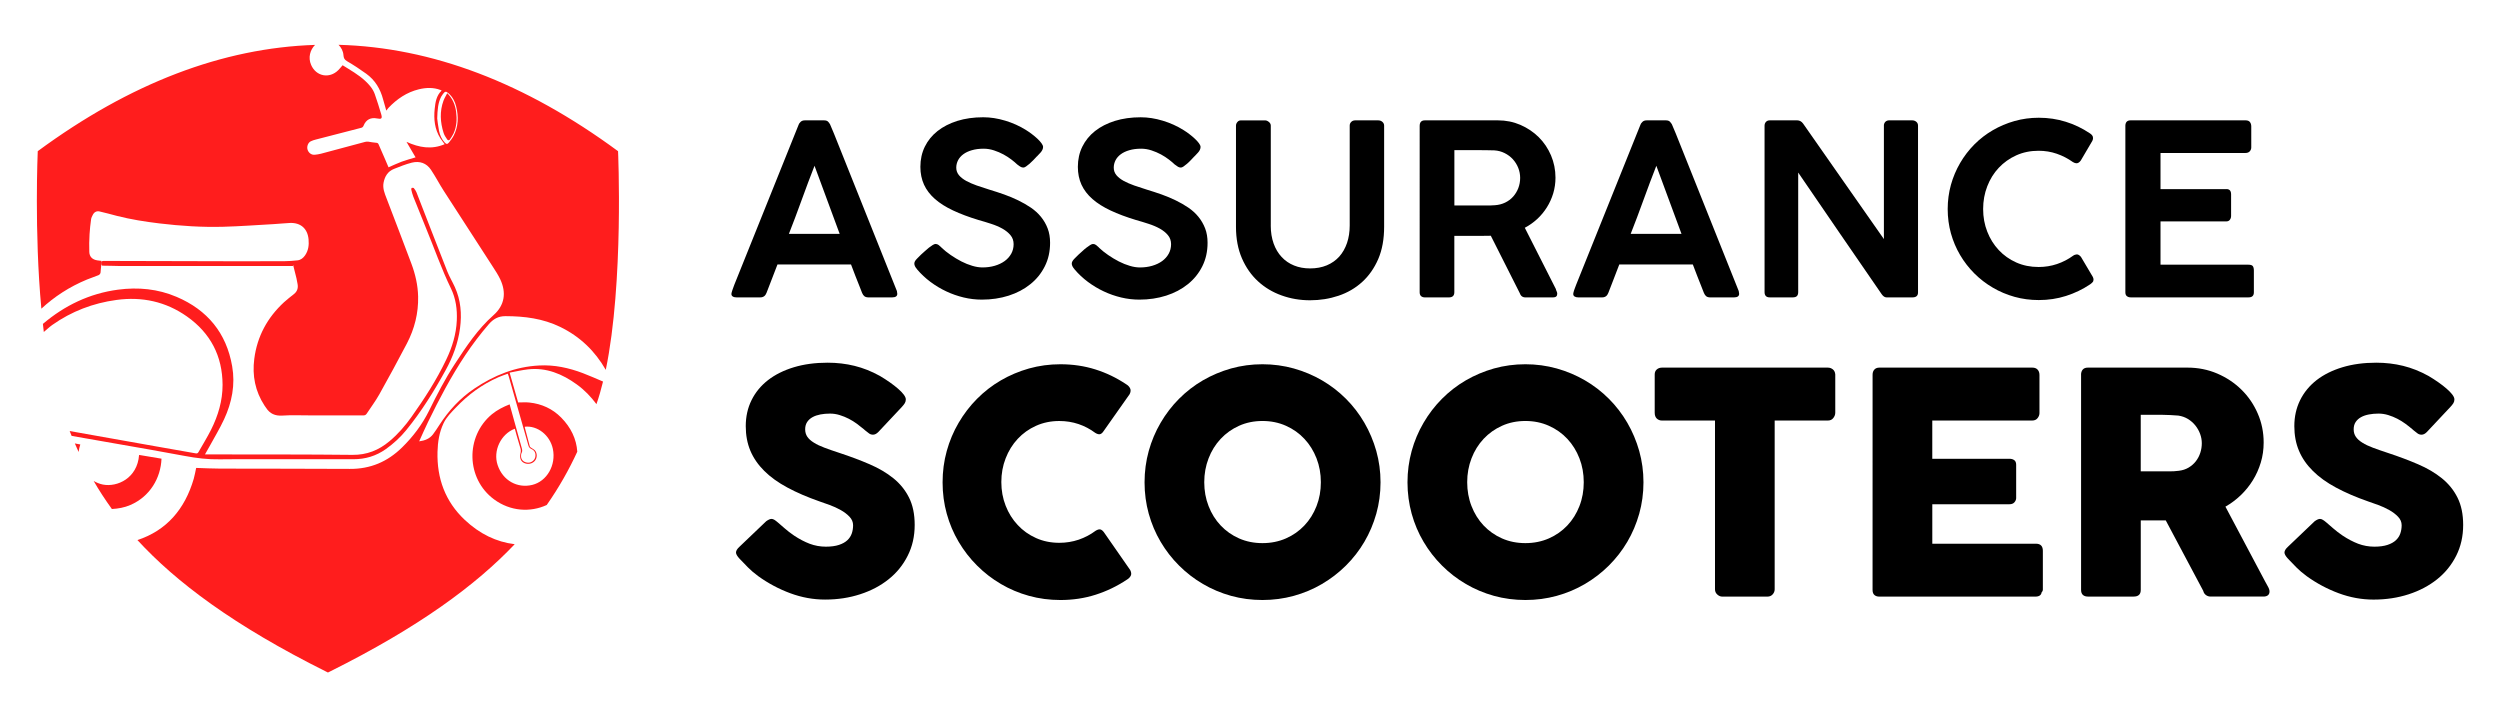
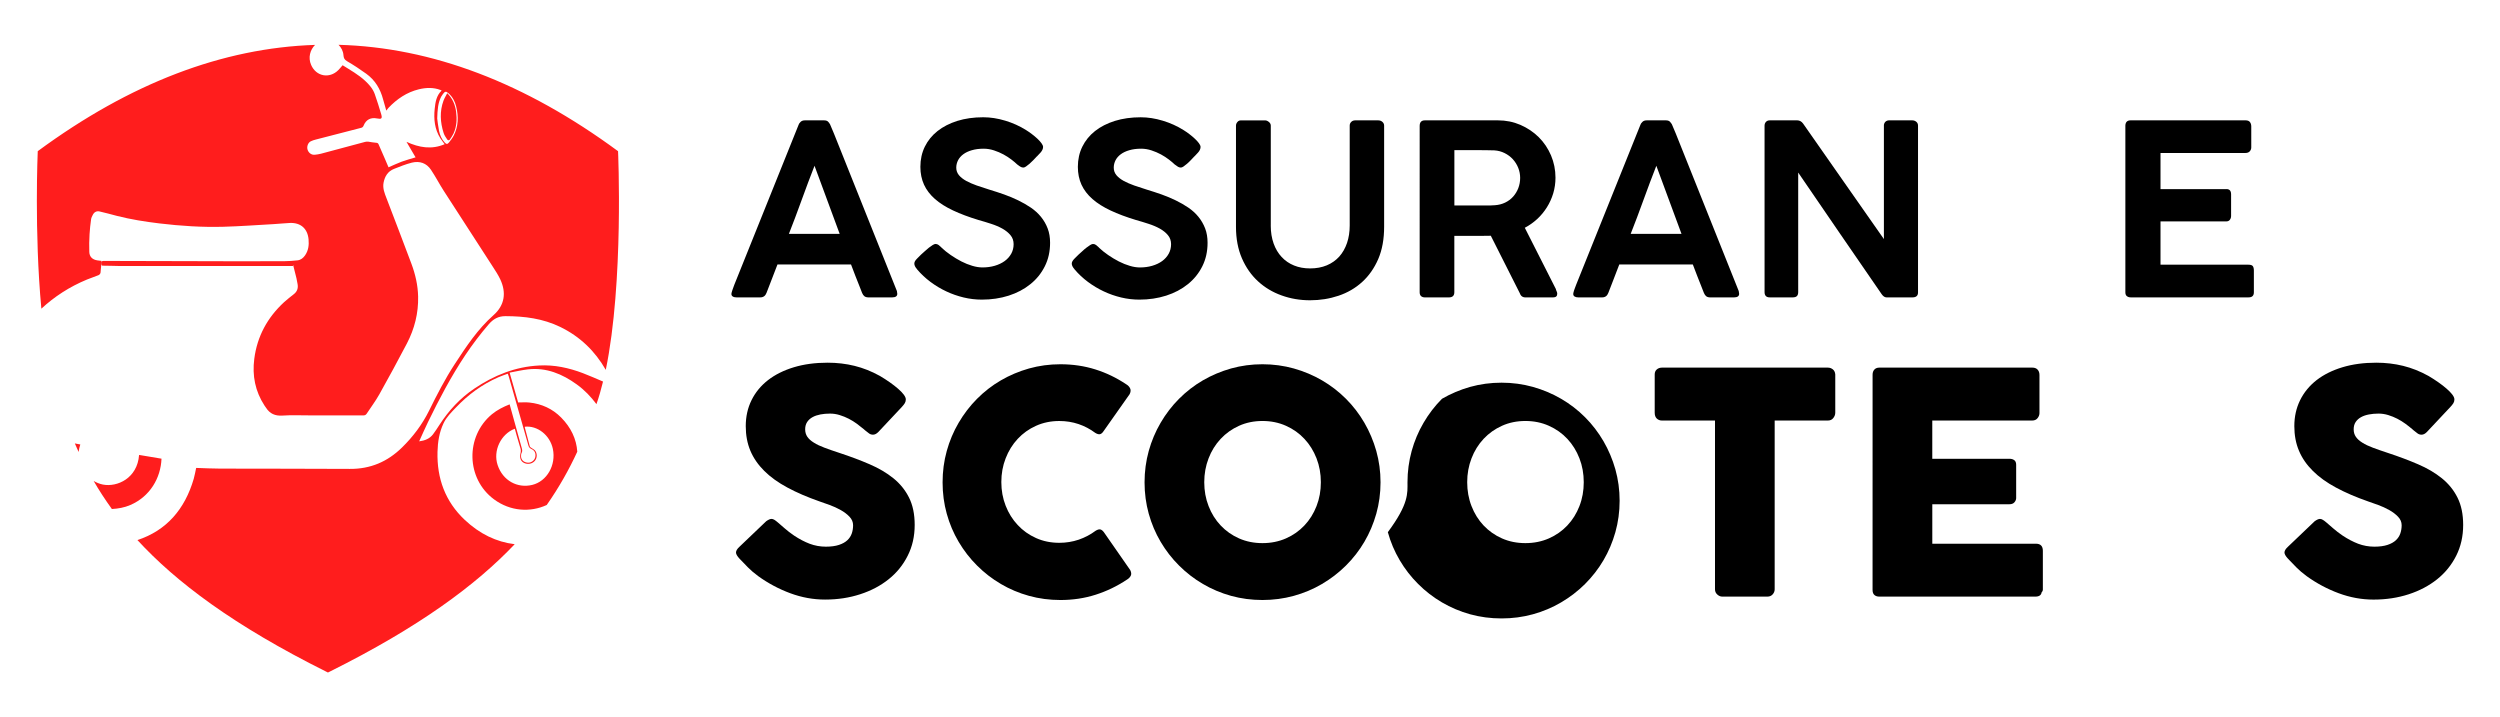
<svg xmlns="http://www.w3.org/2000/svg" version="1.1" id="Calque_1" x="0px" y="0px" width="238.75px" height="68.5px" viewBox="-36.405 -29.503 238.75 68.5" enable-background="new -36.405 -29.503 238.75 68.5" xml:space="preserve">
  <g>
    <g>
      <g>
        <path d="M33.457-1.524c0.039-0.151,0.082-0.293,0.133-0.421c0.048-0.128,0.089-0.247,0.128-0.353l6.14-15.279     c0.021-0.082,0.082-0.175,0.186-0.279c0.102-0.103,0.24-0.153,0.415-0.153h1.833c0.184,0,0.315,0.046,0.395,0.138     c0.078,0.089,0.138,0.169,0.177,0.239l0.374,0.886L49.25-1.706c0,0.023,0.006,0.063,0.016,0.121     c0.013,0.059,0.02,0.104,0.02,0.14c0,0.229-0.166,0.344-0.501,0.344h-2.243c-0.167,0-0.295-0.036-0.388-0.104     c-0.092-0.069-0.166-0.174-0.228-0.32l-0.204-0.525c-0.146-0.363-0.291-0.728-0.434-1.094c-0.145-0.362-0.283-0.729-0.42-1.101     h-7.025c-0.199,0.53-0.391,1.03-0.576,1.495c-0.187,0.468-0.343,0.875-0.473,1.223c-0.107,0.282-0.305,0.424-0.591,0.424h-2.278     c-0.144,0-0.261-0.027-0.347-0.083c-0.088-0.052-0.133-0.131-0.133-0.237C33.445-1.467,33.449-1.503,33.457-1.524z      M41.382-13.671c-0.411,1.047-0.817,2.133-1.224,3.254c-0.405,1.124-0.813,2.204-1.223,3.247h4.848L41.382-13.671z" />
        <path d="M61.329-13.501c-0.098,0-0.189-0.025-0.272-0.075c-0.086-0.047-0.179-0.114-0.283-0.198l-0.025-0.013     c-0.145-0.143-0.331-0.3-0.559-0.475c-0.228-0.176-0.483-0.339-0.764-0.493c-0.279-0.151-0.583-0.281-0.906-0.386     c-0.32-0.105-0.65-0.161-0.982-0.161c-0.427,0-0.802,0.048-1.13,0.145c-0.326,0.092-0.598,0.222-0.819,0.386     c-0.221,0.162-0.385,0.355-0.501,0.575c-0.112,0.221-0.171,0.454-0.171,0.707c0,0.273,0.088,0.51,0.257,0.718     c0.17,0.203,0.403,0.384,0.695,0.546c0.292,0.158,0.628,0.304,1.006,0.438c0.378,0.133,0.78,0.265,1.197,0.393     c0.478,0.144,0.952,0.299,1.424,0.465c0.47,0.167,0.919,0.358,1.348,0.566c0.427,0.21,0.828,0.438,1.202,0.692     c0.372,0.255,0.692,0.546,0.961,0.877c0.269,0.331,0.482,0.697,0.637,1.104c0.157,0.406,0.233,0.863,0.233,1.372     c0,0.826-0.164,1.574-0.501,2.244c-0.333,0.668-0.792,1.239-1.383,1.712c-0.586,0.475-1.277,0.839-2.069,1.094     c-0.793,0.252-1.647,0.38-2.559,0.38c-0.585,0-1.164-0.067-1.739-0.205c-0.578-0.139-1.131-0.331-1.663-0.583     c-0.532-0.249-1.034-0.551-1.508-0.904c-0.475-0.354-0.9-0.75-1.271-1.191v0.013l-0.021-0.046     c-0.167-0.188-0.251-0.364-0.251-0.525c0-0.082,0.024-0.162,0.067-0.237c0.047-0.079,0.115-0.161,0.206-0.252l0.375-0.375     c0.112-0.099,0.235-0.21,0.364-0.328c0.131-0.124,0.257-0.233,0.385-0.331c0.131-0.099,0.249-0.184,0.36-0.252     c0.11-0.066,0.2-0.101,0.268-0.101c0.106,0,0.206,0.034,0.295,0.101c0.091,0.07,0.167,0.134,0.227,0.195l0.046,0.044h-0.011     c0.266,0.251,0.563,0.49,0.894,0.718c0.332,0.227,0.671,0.431,1.018,0.611c0.35,0.179,0.698,0.319,1.042,0.419     c0.346,0.104,0.668,0.154,0.974,0.154c0.417,0,0.809-0.053,1.173-0.159c0.362-0.106,0.679-0.257,0.945-0.45     c0.265-0.192,0.473-0.426,0.627-0.701c0.15-0.273,0.227-0.574,0.227-0.911c0-0.332-0.098-0.62-0.297-0.856     c-0.198-0.24-0.456-0.448-0.775-0.629c-0.319-0.177-0.676-0.33-1.075-0.458c-0.398-0.132-0.799-0.252-1.203-0.365     c-0.923-0.28-1.733-0.584-2.429-0.911c-0.695-0.326-1.272-0.691-1.735-1.097c-0.461-0.407-0.811-0.862-1.042-1.365     c-0.23-0.507-0.348-1.076-0.348-1.704c0-0.706,0.143-1.349,0.426-1.93c0.285-0.58,0.691-1.076,1.214-1.49     c0.525-0.415,1.155-0.735,1.89-0.968c0.736-0.229,1.561-0.347,2.473-0.347c0.69,0,1.391,0.11,2.103,0.326     c0.714,0.215,1.373,0.511,1.983,0.894c0.182,0.112,0.367,0.242,0.558,0.386c0.19,0.143,0.365,0.289,0.524,0.438     c0.159,0.149,0.289,0.293,0.393,0.433c0.103,0.14,0.154,0.26,0.154,0.358c0,0.091-0.021,0.184-0.068,0.279     c-0.045,0.093-0.103,0.18-0.171,0.254l-0.342,0.364v-0.009c-0.115,0.119-0.232,0.246-0.352,0.373     c-0.123,0.129-0.245,0.246-0.364,0.347c-0.123,0.104-0.233,0.19-0.331,0.257C61.483-13.535,61.398-13.501,61.329-13.501z" />
        <path d="M76.369-13.501c-0.1,0-0.19-0.025-0.275-0.075c-0.083-0.047-0.178-0.114-0.282-0.198l-0.024-0.013     c-0.145-0.143-0.332-0.3-0.559-0.475c-0.228-0.176-0.481-0.339-0.762-0.493c-0.281-0.151-0.583-0.281-0.906-0.386     c-0.32-0.105-0.648-0.161-0.983-0.161c-0.427,0-0.803,0.048-1.13,0.145c-0.325,0.092-0.598,0.222-0.819,0.386     c-0.22,0.162-0.387,0.355-0.501,0.575c-0.112,0.221-0.17,0.454-0.17,0.707c0,0.273,0.085,0.51,0.257,0.718     c0.17,0.203,0.402,0.384,0.695,0.546c0.292,0.158,0.629,0.304,1.006,0.438c0.379,0.133,0.78,0.265,1.195,0.393     c0.479,0.144,0.952,0.299,1.424,0.465c0.471,0.167,0.919,0.358,1.348,0.566c0.429,0.21,0.831,0.438,1.204,0.692     c0.371,0.255,0.692,0.546,0.96,0.877c0.269,0.331,0.481,0.697,0.639,1.104c0.156,0.406,0.232,0.863,0.232,1.372     c0,0.826-0.165,1.574-0.5,2.244c-0.333,0.668-0.793,1.239-1.383,1.712c-0.588,0.475-1.278,0.839-2.073,1.094     c-0.793,0.252-1.646,0.38-2.557,0.38c-0.585,0-1.166-0.067-1.74-0.205c-0.578-0.139-1.132-0.331-1.663-0.583     c-0.533-0.249-1.033-0.551-1.509-0.904c-0.475-0.354-0.899-0.75-1.271-1.191v0.013l-0.021-0.046     c-0.168-0.188-0.252-0.364-0.252-0.525c0-0.082,0.024-0.162,0.071-0.237c0.045-0.079,0.112-0.161,0.203-0.252L66.6-5.192     c0.113-0.099,0.234-0.21,0.364-0.328c0.129-0.124,0.257-0.233,0.386-0.331c0.13-0.099,0.25-0.184,0.359-0.252     c0.109-0.066,0.2-0.101,0.269-0.101c0.106,0,0.204,0.034,0.293,0.101c0.091,0.07,0.168,0.134,0.228,0.195l0.046,0.044h-0.012     c0.265,0.251,0.564,0.49,0.894,0.718c0.331,0.227,0.672,0.431,1.019,0.611c0.351,0.179,0.697,0.319,1.042,0.419     c0.344,0.104,0.667,0.154,0.973,0.154c0.418,0,0.808-0.053,1.172-0.159s0.681-0.257,0.947-0.45     c0.264-0.192,0.473-0.426,0.626-0.701c0.149-0.273,0.227-0.574,0.227-0.911c0-0.332-0.099-0.62-0.297-0.856     c-0.195-0.24-0.454-0.448-0.773-0.629c-0.319-0.177-0.676-0.33-1.076-0.458c-0.399-0.132-0.799-0.252-1.201-0.365     c-0.926-0.28-1.737-0.584-2.432-0.911c-0.694-0.326-1.272-0.691-1.734-1.097c-0.463-0.407-0.81-0.862-1.043-1.365     c-0.23-0.507-0.347-1.076-0.347-1.704c0-0.706,0.143-1.349,0.427-1.93c0.285-0.58,0.69-1.076,1.212-1.49     c0.525-0.415,1.155-0.735,1.891-0.968c0.736-0.229,1.561-0.347,2.471-0.347c0.691,0,1.393,0.11,2.105,0.326     c0.713,0.215,1.374,0.511,1.982,0.894c0.183,0.112,0.367,0.242,0.559,0.386c0.188,0.143,0.364,0.289,0.521,0.438     c0.163,0.149,0.29,0.293,0.395,0.433c0.104,0.14,0.154,0.26,0.154,0.358c0,0.091-0.023,0.184-0.066,0.279     c-0.047,0.093-0.104,0.18-0.174,0.254l-0.34,0.364v-0.009c-0.115,0.119-0.233,0.246-0.353,0.373     c-0.122,0.129-0.244,0.246-0.364,0.347c-0.122,0.104-0.232,0.19-0.331,0.257C76.521-13.535,76.436-13.501,76.369-13.501z" />
        <path d="M84.952-7.969c0,0.638,0.092,1.213,0.274,1.721c0.182,0.508,0.438,0.939,0.77,1.291c0.329,0.354,0.724,0.625,1.185,0.81     c0.456,0.186,0.967,0.278,1.53,0.278c0.593,0,1.123-0.098,1.593-0.294C90.774-4.36,91.172-4.643,91.496-5     c0.321-0.361,0.566-0.793,0.74-1.3c0.17-0.503,0.256-1.059,0.256-1.667v-9.539c0-0.138,0.046-0.255,0.146-0.354     c0.098-0.098,0.223-0.148,0.374-0.148h2.205c0.159,0,0.292,0.051,0.401,0.148c0.108,0.099,0.161,0.216,0.161,0.354v9.666     c0,1.177-0.188,2.204-0.564,3.08c-0.38,0.876-0.893,1.606-1.538,2.191c-0.644,0.585-1.395,1.021-2.251,1.309     c-0.858,0.289-1.763,0.434-2.721,0.434c-0.956,0-1.862-0.153-2.718-0.463c-0.857-0.305-1.608-0.757-2.251-1.348     c-0.646-0.592-1.157-1.323-1.537-2.195c-0.378-0.873-0.568-1.875-0.568-3.006v-9.666c0-0.124,0.044-0.236,0.132-0.343     c0.085-0.106,0.199-0.159,0.334-0.159h2.323c0.112,0,0.231,0.051,0.352,0.148c0.123,0.099,0.183,0.216,0.183,0.354V-7.969     L84.952-7.969z" />
        <path d="M99.174-17.476c0-0.358,0.165-0.534,0.501-0.534h6.969c0.765,0,1.482,0.144,2.15,0.432     c0.668,0.291,1.249,0.681,1.748,1.173c0.498,0.495,0.887,1.073,1.174,1.74c0.282,0.668,0.428,1.378,0.428,2.131     c0,0.522-0.074,1.023-0.217,1.502c-0.146,0.479-0.348,0.922-0.605,1.331c-0.259,0.411-0.564,0.782-0.922,1.113     c-0.358,0.328-0.752,0.611-1.186,0.837l2.96,5.839c0.016,0.076,0.041,0.153,0.08,0.227c0.037,0.076,0.058,0.156,0.058,0.239     c0,0.229-0.134,0.345-0.399,0.345h-2.639c-0.273,0-0.458-0.143-0.549-0.424l-2.756-5.464c-0.12,0-0.251,0.002-0.394,0.005     c-0.139,0.005-0.334,0.007-0.58,0.007c-0.245,0-0.567,0-0.969,0c-0.398,0-0.911,0-1.541,0v5.384c0,0.328-0.176,0.492-0.524,0.492     h-2.288c-0.151,0-0.272-0.042-0.361-0.12c-0.093-0.08-0.138-0.205-0.138-0.372V-17.476L99.174-17.476z M108.77-12.518     c0-0.326-0.061-0.642-0.181-0.948c-0.122-0.307-0.293-0.58-0.513-0.826c-0.222-0.242-0.483-0.438-0.787-0.589     c-0.302-0.151-0.632-0.241-0.988-0.262c-0.267-0.007-0.525-0.014-0.779-0.016c-0.252-0.005-0.518-0.006-0.791-0.006h-2.243v5.283     h3.006c0.15,0,0.292,0,0.427,0c0.132,0,0.275-0.007,0.426-0.022c0.358-0.024,0.687-0.106,0.984-0.249     c0.3-0.144,0.559-0.336,0.772-0.576c0.209-0.238,0.376-0.512,0.493-0.817C108.711-11.853,108.77-12.176,108.77-12.518z" />
        <path d="M113.85-1.524c0.036-0.151,0.08-0.293,0.131-0.421c0.05-0.128,0.092-0.247,0.132-0.353l6.139-15.279     c0.021-0.082,0.083-0.175,0.187-0.279c0.102-0.103,0.239-0.153,0.414-0.153h1.835c0.182,0,0.313,0.046,0.393,0.138     c0.08,0.089,0.139,0.169,0.179,0.239l0.374,0.886l6.011,15.041c0,0.023,0.009,0.063,0.017,0.121     c0.013,0.059,0.021,0.104,0.021,0.14c0,0.229-0.17,0.344-0.503,0.344h-2.244c-0.169,0-0.296-0.036-0.389-0.104     c-0.091-0.069-0.165-0.174-0.227-0.32l-0.206-0.525c-0.144-0.363-0.289-0.728-0.432-1.094c-0.145-0.362-0.284-0.729-0.421-1.101     h-7.025c-0.197,0.53-0.39,1.03-0.574,1.495c-0.188,0.468-0.344,0.875-0.474,1.223c-0.107,0.282-0.303,0.424-0.591,0.424h-2.277     c-0.143,0-0.26-0.027-0.347-0.083c-0.087-0.052-0.132-0.131-0.132-0.237C113.841-1.467,113.844-1.503,113.85-1.524z      M121.775-13.671c-0.409,1.047-0.818,2.133-1.224,3.254c-0.404,1.124-0.815,2.204-1.225,3.247h4.852L121.775-13.671z" />
        <path d="M132.11-17.497c0-0.143,0.043-0.266,0.133-0.364c0.086-0.099,0.21-0.149,0.368-0.149h2.622     c0.103,0,0.203,0.025,0.3,0.075c0.093,0.048,0.181,0.128,0.257,0.232c1.297,1.853,2.583,3.691,3.858,5.518     c1.276,1.823,2.563,3.662,3.859,5.514v-10.908c0.023-0.136,0.078-0.241,0.17-0.32c0.091-0.074,0.202-0.112,0.332-0.112h2.199     c0.15,0,0.281,0.046,0.393,0.138c0.108,0.09,0.165,0.213,0.165,0.364V-1.57c0,0.312-0.179,0.468-0.537,0.468h-2.468     c-0.17,0-0.325-0.104-0.469-0.31c-1.337-1.934-2.668-3.869-3.99-5.8c-1.326-1.932-2.652-3.87-3.979-5.812v11.42     c0,0.166-0.042,0.293-0.119,0.373c-0.081,0.084-0.216,0.128-0.406,0.128h-2.186c-0.175,0-0.301-0.044-0.382-0.132     c-0.078-0.086-0.119-0.207-0.119-0.359L132.11-17.497L132.11-17.497z" />
-         <path d="M163.161-16.781c0.09,0.054,0.167,0.117,0.228,0.195c0.063,0.073,0.091,0.165,0.091,0.273     c0,0.084-0.021,0.17-0.067,0.263l-1.104,1.878c-0.129,0.176-0.267,0.262-0.409,0.262c-0.047,0-0.099-0.01-0.158-0.028     c-0.063-0.021-0.124-0.05-0.184-0.087c-0.479-0.341-0.991-0.606-1.539-0.795c-0.547-0.189-1.127-0.285-1.738-0.285     c-0.775,0-1.486,0.146-2.134,0.438c-0.645,0.292-1.201,0.689-1.671,1.189c-0.472,0.501-0.837,1.091-1.098,1.766     c-0.263,0.676-0.394,1.401-0.394,2.174c0,0.769,0.131,1.487,0.394,2.158c0.261,0.67,0.627,1.257,1.098,1.759     c0.469,0.5,1.026,0.897,1.671,1.184c0.647,0.289,1.358,0.432,2.134,0.432c0.611,0,1.199-0.093,1.757-0.282     c0.559-0.189,1.074-0.457,1.542-0.798c0.062-0.046,0.125-0.074,0.187-0.091c0.065-0.014,0.119-0.026,0.166-0.033     c0.132,0,0.264,0.083,0.4,0.249l1.127,1.903c0.044,0.091,0.066,0.175,0.066,0.25c0,0.107-0.029,0.193-0.097,0.262     c-0.063,0.068-0.138,0.134-0.222,0.193c-0.713,0.479-1.48,0.848-2.306,1.111c-0.824,0.264-1.69,0.394-2.601,0.394     c-0.805,0-1.577-0.101-2.318-0.308c-0.736-0.207-1.431-0.497-2.075-0.878c-0.646-0.377-1.232-0.83-1.761-1.357     c-0.527-0.528-0.982-1.113-1.359-1.755c-0.379-0.64-0.671-1.332-0.879-2.071c-0.203-0.74-0.308-1.513-0.308-2.318     s0.104-1.577,0.308-2.317c0.206-0.738,0.5-1.433,0.879-2.083c0.378-0.649,0.832-1.24,1.359-1.773     c0.528-0.53,1.114-0.981,1.761-1.358c0.645-0.375,1.339-0.668,2.075-0.878c0.741-0.209,1.515-0.314,2.318-0.314     c0.902,0,1.762,0.128,2.572,0.383C161.686-17.624,162.448-17.259,163.161-16.781z" />
        <path d="M166.565-17.464c0-0.363,0.167-0.547,0.504-0.547h10.974c0.198,0,0.336,0.055,0.421,0.165     c0.084,0.11,0.127,0.25,0.127,0.418v2.01c0,0.136-0.048,0.259-0.145,0.367c-0.091,0.105-0.236,0.158-0.426,0.158h-8.096v3.452     h6.242c0.149-0.018,0.272,0.016,0.362,0.095c0.091,0.08,0.137,0.214,0.137,0.405v2.059c0,0.136-0.038,0.26-0.115,0.363     c-0.075,0.108-0.195,0.162-0.365,0.162h-6.261v4.132h8.392c0.213,0,0.353,0.045,0.422,0.136c0.067,0.092,0.102,0.232,0.102,0.424     v2.081c0,0.319-0.168,0.479-0.502,0.479h-11.269c-0.137,0-0.257-0.039-0.355-0.115c-0.098-0.074-0.146-0.196-0.146-0.364v-15.882     H166.565z" />
      </g>
      <g>
        <path d="M37.897,20.405c0.167,0.14,0.38,0.322,0.64,0.554c0.261,0.232,0.557,0.457,0.89,0.684     c0.501,0.334,0.997,0.594,1.489,0.782c0.49,0.183,1.004,0.279,1.545,0.279c0.501,0,0.922-0.058,1.258-0.17     c0.338-0.112,0.607-0.264,0.802-0.449c0.197-0.186,0.335-0.401,0.42-0.647c0.084-0.246,0.124-0.506,0.124-0.78     c0-0.304-0.115-0.576-0.344-0.815c-0.229-0.242-0.512-0.454-0.847-0.641c-0.335-0.186-0.684-0.347-1.048-0.479     c-0.361-0.133-0.674-0.243-0.941-0.332c-1.176-0.412-2.209-0.855-3.092-1.332c-0.885-0.475-1.622-1.003-2.211-1.59     c-0.587-0.582-1.03-1.224-1.327-1.926c-0.294-0.699-0.441-1.482-0.441-2.345c0-0.914,0.184-1.739,0.552-2.485     c0.369-0.747,0.894-1.385,1.578-1.917c0.681-0.526,1.502-0.935,2.466-1.227c0.959-0.29,2.037-0.435,3.224-0.435     c0.895,0,1.752,0.101,2.571,0.303c0.819,0.202,1.628,0.521,2.422,0.963c0.333,0.196,0.651,0.401,0.951,0.613     c0.297,0.21,0.561,0.413,0.786,0.611c0.225,0.194,0.406,0.383,0.539,0.559c0.132,0.177,0.197,0.329,0.197,0.457     c0,0.127-0.031,0.247-0.093,0.354C49.944,9.1,49.848,9.223,49.722,9.36l-2.253,2.399c-0.169,0.168-0.337,0.25-0.501,0.25     c-0.139,0-0.265-0.036-0.376-0.117c-0.112-0.08-0.237-0.177-0.377-0.294l-0.131-0.116c-0.197-0.165-0.416-0.337-0.655-0.514     c-0.241-0.178-0.499-0.336-0.774-0.479c-0.275-0.141-0.563-0.258-0.868-0.352c-0.303-0.094-0.612-0.141-0.926-0.141     c-0.326,0-0.631,0.027-0.913,0.08c-0.287,0.056-0.537,0.139-0.752,0.258c-0.216,0.118-0.387,0.271-0.515,0.461     c-0.127,0.192-0.192,0.424-0.192,0.701c0,0.277,0.07,0.512,0.207,0.715c0.139,0.202,0.345,0.389,0.621,0.557     c0.273,0.175,0.616,0.337,1.023,0.488c0.405,0.154,0.88,0.316,1.419,0.494c1.042,0.342,2.001,0.703,2.882,1.083     c0.876,0.377,1.637,0.825,2.275,1.34c0.637,0.516,1.135,1.132,1.493,1.848c0.359,0.718,0.539,1.585,0.539,2.605     c0,1.083-0.221,2.061-0.665,2.939c-0.44,0.881-1.046,1.63-1.819,2.248c-0.768,0.616-1.675,1.098-2.716,1.434     c-1.039,0.34-2.158,0.51-3.357,0.51c-1.129,0-2.239-0.202-3.328-0.607c-1.089-0.403-2.104-0.945-3.048-1.624     c-0.393-0.289-0.722-0.569-0.993-0.846c-0.271-0.273-0.484-0.494-0.641-0.664l-0.046-0.042c-0.008-0.023-0.02-0.033-0.028-0.038     c-0.009-0.004-0.019-0.011-0.027-0.021c-0.008-0.021-0.023-0.03-0.031-0.038c-0.009-0.004-0.019-0.013-0.027-0.022     c-0.226-0.245-0.339-0.443-0.339-0.59c0-0.168,0.112-0.355,0.339-0.56l2.547-2.431c0.207-0.146,0.375-0.221,0.502-0.221     c0.089,0,0.182,0.029,0.281,0.089C37.643,20.198,37.76,20.288,37.897,20.405z" />
        <path d="M71.149,7.196c0.169,0.099,0.291,0.225,0.369,0.384c0.081,0.156,0.066,0.343-0.042,0.56l-2.491,3.535     c-0.107,0.166-0.223,0.262-0.346,0.289c-0.122,0.024-0.274-0.02-0.45-0.129c-0.48-0.359-1.013-0.642-1.589-0.838     c-0.58-0.195-1.194-0.294-1.841-0.294c-0.804,0-1.546,0.153-2.223,0.458c-0.679,0.303-1.261,0.722-1.753,1.25     c-0.493,0.53-0.875,1.147-1.148,1.854c-0.276,0.706-0.413,1.462-0.413,2.266c0,0.805,0.137,1.562,0.413,2.263     c0.273,0.701,0.656,1.314,1.148,1.839c0.491,0.528,1.072,0.943,1.753,1.247c0.678,0.305,1.419,0.455,2.223,0.455     c0.648,0,1.266-0.101,1.855-0.3c0.589-0.203,1.125-0.487,1.606-0.846c0.176-0.109,0.324-0.155,0.441-0.135     c0.117,0.022,0.234,0.11,0.352,0.264l2.519,3.623c0.108,0.22,0.123,0.399,0.047,0.547c-0.08,0.147-0.202,0.272-0.369,0.367     c-0.925,0.617-1.918,1.097-2.982,1.437c-1.066,0.342-2.188,0.506-3.365,0.506c-1.04,0-2.04-0.132-2.996-0.396     c-0.96-0.266-1.856-0.645-2.688-1.135c-0.834-0.489-1.592-1.076-2.275-1.759c-0.684-0.681-1.269-1.438-1.759-2.268     c-0.491-0.829-0.871-1.724-1.135-2.68c-0.266-0.958-0.398-1.956-0.398-2.996c0-1.043,0.132-2.041,0.398-3     c0.265-0.956,0.644-1.853,1.135-2.692c0.491-0.838,1.075-1.604,1.759-2.291c0.683-0.686,1.439-1.274,2.275-1.76     c0.833-0.484,1.729-0.864,2.688-1.135c0.956-0.267,1.955-0.402,2.996-0.402c1.177,0,2.289,0.164,3.334,0.492     C69.244,6.104,70.226,6.578,71.149,7.196z" />
        <path d="M72.9,16.563c0-1.043,0.135-2.041,0.4-3c0.266-0.956,0.645-1.853,1.136-2.692c0.489-0.838,1.075-1.604,1.759-2.291     c0.684-0.686,1.442-1.274,2.278-1.76c0.837-0.484,1.733-0.864,2.69-1.135c0.958-0.267,1.957-0.402,2.997-0.402     c1.032,0,2.029,0.135,2.992,0.402c0.962,0.271,1.863,0.651,2.695,1.135c0.835,0.486,1.599,1.074,2.286,1.76     c0.687,0.687,1.274,1.453,1.761,2.291c0.487,0.839,0.866,1.737,1.137,2.692c0.268,0.959,0.405,1.955,0.405,3     c0,1.038-0.138,2.039-0.405,2.996c-0.271,0.956-0.649,1.851-1.137,2.68c-0.487,0.829-1.074,1.586-1.761,2.268     c-0.687,0.683-1.451,1.27-2.286,1.759c-0.832,0.491-1.733,0.87-2.695,1.135c-0.963,0.265-1.961,0.396-2.992,0.396     c-1.041,0-2.039-0.132-2.997-0.396c-0.957-0.266-1.853-0.645-2.69-1.135c-0.834-0.489-1.594-1.076-2.278-1.759     c-0.684-0.681-1.271-1.438-1.759-2.268c-0.491-0.829-0.869-1.724-1.136-2.68C73.035,18.602,72.9,17.604,72.9,16.563z      M78.601,16.546c0,0.815,0.137,1.577,0.413,2.281c0.273,0.709,0.659,1.326,1.154,1.85c0.494,0.524,1.08,0.939,1.758,1.238     c0.677,0.299,1.422,0.45,2.235,0.45c0.814,0,1.561-0.151,2.242-0.45c0.682-0.299,1.272-0.714,1.764-1.238     c0.499-0.524,0.881-1.14,1.158-1.85c0.276-0.705,0.412-1.466,0.412-2.281c0-0.803-0.136-1.564-0.412-2.275     c-0.276-0.71-0.66-1.332-1.158-1.861c-0.491-0.53-1.082-0.947-1.764-1.251c-0.682-0.305-1.429-0.458-2.242-0.458     s-1.558,0.153-2.235,0.458c-0.678,0.305-1.264,0.721-1.758,1.251c-0.495,0.53-0.881,1.148-1.154,1.861     C78.738,14.984,78.601,15.743,78.601,16.546z" />
-         <path d="M98.01,16.563c0-1.043,0.136-2.041,0.4-3c0.266-0.956,0.644-1.853,1.136-2.692c0.489-0.838,1.076-1.604,1.759-2.291     c0.684-0.686,1.443-1.274,2.277-1.76c0.836-0.484,1.732-0.864,2.688-1.135c0.959-0.267,1.959-0.402,3.002-0.402     c1.031,0,2.029,0.135,2.99,0.402c0.963,0.271,1.862,0.651,2.695,1.135c0.836,0.486,1.601,1.074,2.286,1.76     c0.686,0.687,1.273,1.453,1.761,2.291c0.487,0.839,0.866,1.737,1.137,2.692c0.268,0.959,0.405,1.955,0.405,3     c0,1.038-0.138,2.039-0.405,2.996c-0.271,0.956-0.649,1.851-1.137,2.68s-1.075,1.586-1.761,2.268     c-0.686,0.683-1.45,1.27-2.286,1.759c-0.833,0.491-1.732,0.87-2.695,1.135c-0.961,0.265-1.959,0.396-2.99,0.396     c-1.042,0-2.043-0.132-3.002-0.396c-0.955-0.266-1.852-0.645-2.688-1.135c-0.834-0.489-1.594-1.076-2.277-1.759     c-0.683-0.681-1.27-1.438-1.759-2.268c-0.492-0.829-0.87-1.724-1.136-2.68C98.148,18.602,98.01,17.604,98.01,16.563z      M103.712,16.546c0,0.815,0.137,1.577,0.412,2.281c0.273,0.709,0.66,1.326,1.152,1.85c0.497,0.524,1.081,0.939,1.76,1.238     c0.675,0.299,1.42,0.45,2.234,0.45c0.813,0,1.562-0.151,2.241-0.45c0.683-0.299,1.273-0.714,1.766-1.238     c0.496-0.524,0.88-1.14,1.155-1.85c0.276-0.705,0.411-1.466,0.411-2.281c0-0.803-0.135-1.564-0.411-2.275     c-0.275-0.71-0.66-1.332-1.155-1.861c-0.492-0.53-1.083-0.947-1.766-1.251c-0.68-0.305-1.428-0.458-2.241-0.458     c-0.814,0-1.56,0.153-2.234,0.458c-0.679,0.305-1.263,0.721-1.76,1.251c-0.493,0.53-0.879,1.148-1.152,1.861     C103.848,14.984,103.712,15.743,103.712,16.546z" />
+         <path d="M98.01,16.563c0-1.043,0.136-2.041,0.4-3c0.266-0.956,0.644-1.853,1.136-2.692c0.489-0.838,1.076-1.604,1.759-2.291     c0.836-0.484,1.732-0.864,2.688-1.135c0.959-0.267,1.959-0.402,3.002-0.402     c1.031,0,2.029,0.135,2.99,0.402c0.963,0.271,1.862,0.651,2.695,1.135c0.836,0.486,1.601,1.074,2.286,1.76     c0.686,0.687,1.273,1.453,1.761,2.291c0.487,0.839,0.866,1.737,1.137,2.692c0.268,0.959,0.405,1.955,0.405,3     c0,1.038-0.138,2.039-0.405,2.996c-0.271,0.956-0.649,1.851-1.137,2.68s-1.075,1.586-1.761,2.268     c-0.686,0.683-1.45,1.27-2.286,1.759c-0.833,0.491-1.732,0.87-2.695,1.135c-0.961,0.265-1.959,0.396-2.99,0.396     c-1.042,0-2.043-0.132-3.002-0.396c-0.955-0.266-1.852-0.645-2.688-1.135c-0.834-0.489-1.594-1.076-2.277-1.759     c-0.683-0.681-1.27-1.438-1.759-2.268c-0.492-0.829-0.87-1.724-1.136-2.68C98.148,18.602,98.01,17.604,98.01,16.563z      M103.712,16.546c0,0.815,0.137,1.577,0.412,2.281c0.273,0.709,0.66,1.326,1.152,1.85c0.497,0.524,1.081,0.939,1.76,1.238     c0.675,0.299,1.42,0.45,2.234,0.45c0.813,0,1.562-0.151,2.241-0.45c0.683-0.299,1.273-0.714,1.766-1.238     c0.496-0.524,0.88-1.14,1.155-1.85c0.276-0.705,0.411-1.466,0.411-2.281c0-0.803-0.135-1.564-0.411-2.275     c-0.275-0.71-0.66-1.332-1.155-1.861c-0.492-0.53-1.083-0.947-1.766-1.251c-0.68-0.305-1.428-0.458-2.241-0.458     c-0.814,0-1.56,0.153-2.234,0.458c-0.679,0.305-1.263,0.721-1.76,1.251c-0.493,0.53-0.879,1.148-1.152,1.861     C103.848,14.984,103.712,15.743,103.712,16.546z" />
        <path d="M121.62,6.252c0-0.196,0.064-0.353,0.195-0.47c0.135-0.117,0.297-0.177,0.496-0.177h15.844     c0.179,0,0.334,0.055,0.473,0.164c0.136,0.106,0.216,0.268,0.235,0.483v3.655c0,0.177-0.059,0.345-0.186,0.508     c-0.121,0.16-0.295,0.243-0.522,0.243h-5.079V26.78c0,0.177-0.065,0.339-0.191,0.479c-0.127,0.142-0.294,0.214-0.499,0.214     h-4.319c-0.167,0-0.324-0.068-0.469-0.199c-0.148-0.132-0.221-0.297-0.221-0.495V10.659h-5.067c-0.197,0-0.359-0.066-0.495-0.192     c-0.131-0.128-0.196-0.315-0.196-0.56V6.252H121.62z" />
        <path d="M142.427,6.284c0-0.207,0.058-0.372,0.171-0.494c0.113-0.124,0.271-0.186,0.477-0.186h14.609     c0.217,0,0.384,0.065,0.501,0.19c0.118,0.128,0.179,0.3,0.179,0.513v3.645c0,0.165-0.061,0.326-0.179,0.476     c-0.117,0.152-0.29,0.23-0.514,0.23h-9.543v3.652h7.364c0.188,0,0.342,0.041,0.462,0.13c0.124,0.089,0.185,0.235,0.185,0.441     v3.182c0,0.136-0.054,0.269-0.159,0.396c-0.108,0.129-0.268,0.192-0.474,0.192h-7.376v3.77h9.896c0.44,0,0.662,0.228,0.662,0.677     v3.699c0,0.098-0.038,0.187-0.117,0.264c-0.039,0.275-0.24,0.412-0.604,0.412h-14.895c-0.195,0-0.352-0.05-0.47-0.155     c-0.117-0.102-0.177-0.263-0.177-0.479L142.427,6.284L142.427,6.284z" />
-         <path d="M162.335,6.284c0-0.207,0.057-0.372,0.164-0.494c0.108-0.124,0.271-0.186,0.485-0.186h9.515     c1.012,0,1.957,0.188,2.843,0.567c0.882,0.379,1.654,0.891,2.311,1.54c0.661,0.647,1.178,1.406,1.554,2.274     c0.38,0.869,0.567,1.795,0.567,2.775c0,0.669-0.09,1.304-0.273,1.906c-0.181,0.601-0.434,1.17-0.757,1.693     c-0.324,0.527-0.71,1.001-1.156,1.431c-0.447,0.426-0.936,0.791-1.465,1.093l3.784,7.13c0.07,0.134,0.158,0.298,0.267,0.486     s0.16,0.347,0.16,0.483c0,0.16-0.05,0.279-0.152,0.362c-0.104,0.083-0.243,0.125-0.421,0.125h-5.053     c-0.164,0-0.315-0.047-0.448-0.146c-0.132-0.099-0.218-0.231-0.255-0.398l-3.58-6.731h-2.387v6.642     c0,0.422-0.227,0.633-0.676,0.633h-4.376c-0.195,0-0.354-0.05-0.47-0.154c-0.117-0.103-0.178-0.263-0.178-0.479V6.284H162.335z      M173.867,12.823c0-0.295-0.052-0.592-0.16-0.885c-0.108-0.296-0.261-0.562-0.458-0.811c-0.195-0.244-0.432-0.45-0.706-0.619     c-0.274-0.164-0.578-0.272-0.914-0.323c-0.274-0.019-0.531-0.035-0.771-0.05c-0.241-0.015-0.505-0.024-0.79-0.024h-2.032v5.401     h2.711c0.177,0,0.333-0.002,0.471-0.012c0.137-0.01,0.29-0.025,0.457-0.044c0.345-0.04,0.652-0.14,0.929-0.302     c0.272-0.162,0.505-0.363,0.692-0.604c0.185-0.238,0.328-0.507,0.427-0.808C173.821,13.443,173.867,13.134,173.867,12.823z" />
        <path d="M185.779,20.405c0.169,0.14,0.382,0.322,0.641,0.554c0.262,0.232,0.561,0.457,0.892,0.684     c0.502,0.334,0.998,0.594,1.488,0.782c0.489,0.183,1.004,0.279,1.547,0.279c0.5,0,0.921-0.058,1.258-0.17     c0.338-0.112,0.607-0.264,0.803-0.449c0.196-0.186,0.336-0.401,0.419-0.647c0.084-0.246,0.126-0.506,0.126-0.78     c0-0.304-0.115-0.576-0.346-0.815c-0.231-0.242-0.513-0.454-0.847-0.641c-0.336-0.186-0.683-0.347-1.046-0.479     c-0.362-0.133-0.676-0.243-0.941-0.332c-1.179-0.412-2.209-0.855-3.093-1.332c-0.884-0.475-1.62-1.003-2.208-1.59     c-0.589-0.582-1.033-1.224-1.326-1.926c-0.296-0.699-0.443-1.482-0.443-2.345c0-0.914,0.186-1.739,0.553-2.485     c0.369-0.747,0.896-1.385,1.576-1.917c0.681-0.526,1.504-0.935,2.468-1.227c0.961-0.29,2.037-0.435,3.223-0.435     c0.895,0,1.753,0.101,2.573,0.303s1.626,0.521,2.422,0.963c0.332,0.196,0.651,0.401,0.95,0.613     c0.299,0.21,0.562,0.413,0.786,0.611c0.226,0.194,0.403,0.383,0.54,0.559c0.132,0.177,0.196,0.329,0.196,0.457     c0,0.127-0.03,0.247-0.093,0.354c-0.066,0.107-0.162,0.229-0.291,0.367l-2.252,2.399c-0.167,0.168-0.335,0.25-0.501,0.25     c-0.139,0-0.264-0.036-0.377-0.117c-0.113-0.08-0.237-0.177-0.376-0.294l-0.133-0.117c-0.195-0.167-0.414-0.338-0.654-0.515     c-0.241-0.178-0.5-0.336-0.774-0.479c-0.276-0.141-0.562-0.258-0.868-0.352c-0.305-0.093-0.613-0.14-0.929-0.14     c-0.326,0-0.629,0.027-0.911,0.081c-0.286,0.055-0.539,0.138-0.754,0.258c-0.217,0.117-0.385,0.271-0.514,0.461     c-0.129,0.192-0.192,0.424-0.192,0.702c0,0.276,0.069,0.511,0.208,0.714c0.136,0.201,0.344,0.389,0.616,0.558     c0.275,0.175,0.617,0.337,1.027,0.489c0.402,0.153,0.878,0.315,1.416,0.493c1.043,0.344,2.003,0.704,2.881,1.083     c0.879,0.375,1.638,0.825,2.276,1.339c0.637,0.517,1.137,1.133,1.493,1.849c0.359,0.718,0.539,1.585,0.539,2.605     c0,1.083-0.221,2.061-0.663,2.939c-0.443,0.881-1.049,1.629-1.82,2.248c-0.771,0.616-1.678,1.098-2.716,1.435     c-1.041,0.339-2.159,0.509-3.358,0.509c-1.13,0-2.239-0.202-3.329-0.607c-1.088-0.403-2.104-0.945-3.046-1.623     c-0.395-0.29-0.724-0.569-0.996-0.847c-0.271-0.275-0.484-0.494-0.641-0.664l-0.044-0.042c-0.01-0.022-0.021-0.032-0.028-0.038     c-0.01-0.005-0.02-0.013-0.028-0.022c-0.01-0.021-0.021-0.029-0.029-0.037c-0.013-0.005-0.021-0.014-0.029-0.023     c-0.227-0.245-0.338-0.444-0.338-0.589c0-0.168,0.111-0.356,0.338-0.561l2.548-2.431c0.207-0.147,0.374-0.221,0.502-0.221     c0.088,0,0.183,0.029,0.28,0.09C185.526,20.198,185.644,20.288,185.779,20.405z" />
      </g>
    </g>
    <g>
      <path fill="#FF1D1D" d="M6.305-20.604c-0.129,0.261-0.271,0.479-0.359,0.721c-0.372,1.023-0.311,2.055,0.013,3.077    c0.069,0.22,0.209,0.422,0.34,0.615c0.079,0.123,0.201,0.111,0.278-0.014c0.122-0.186,0.252-0.375,0.342-0.574    c0.294-0.659,0.328-1.354,0.233-2.057C7.064-19.492,6.83-20.085,6.305-20.604z" />
      <path fill="#FF1D1D" d="M-28.897,13.661c0.027-0.236,0.083-0.476,0.161-0.719c-0.179-0.034-0.345-0.066-0.521-0.097    C-29.139,13.114-29.025,13.39-28.897,13.661z" />
-       <path fill="#FF1D1D" d="M-15.001,10.53c0.745-1.604,1.077-3.298,0.767-5.062c-0.552-3.176-2.364-5.368-5.306-6.621    c-1.79-0.763-3.66-0.942-5.588-0.688c-2.735,0.363-5.109,1.514-7.18,3.269c0.028,0.257,0.054,0.519,0.086,0.773    c0.271-0.221,0.515-0.463,0.808-0.671c1.844-1.302,3.897-2.086,6.134-2.389c2.447-0.333,4.711,0.159,6.729,1.58    c2.243,1.583,3.393,3.778,3.401,6.53c0.003,1.516-0.425,2.941-1.099,4.285c-0.363,0.725-0.798,1.418-1.198,2.13    c-0.064,0.118-0.141,0.15-0.276,0.125c-1.278-0.23-2.558-0.45-3.838-0.675c-2.731-0.484-5.463-0.969-8.192-1.456    c0.063,0.154,0.121,0.306,0.187,0.464c1.426,0.247,2.855,0.497,4.283,0.75c2.172,0.382,4.351,0.753,6.523,1.165    c1.106,0.209,2.209,0.345,3.335,0.323c1.286-0.028,2.575-0.007,3.86-0.01c2.974,0,5.944-0.01,8.916,0    c1.135,0.002,2.162-0.308,3.088-0.964c0.728-0.52,1.385-1.119,1.95-1.812c1.446-1.776,2.655-3.712,3.758-5.715    C6.84,4.607,7.339,3.268,7.529,1.832C7.707,0.479,7.603-0.837,7.03-2.095C6.8-2.598,6.51-3.08,6.307-3.593    c-0.991-2.512-1.959-5.032-2.939-7.542c-0.055-0.144-0.153-0.276-0.249-0.398c-0.034-0.039-0.14-0.046-0.198-0.027    c-0.034,0.015-0.062,0.115-0.049,0.167c0.054,0.225,0.107,0.452,0.192,0.665c0.396,0.993,0.79,1.984,1.199,2.973    c0.799,1.932,1.483,3.912,2.398,5.799c0.466,0.96,0.607,1.996,0.558,3.06C7.16,2.423,6.778,3.66,6.211,4.839    c-0.92,1.934-2.076,3.72-3.31,5.46c-0.612,0.862-1.299,1.661-2.118,2.341c-1.02,0.855-2.157,1.311-3.528,1.297    c-4.41-0.049-8.821-0.035-13.229-0.043c-0.267,0-0.532,0-0.857,0c0.171-0.301,0.308-0.536,0.439-0.775    C-15.925,12.26-15.412,11.421-15.001,10.53z" />
      <path fill="#FF1D1D" d="M7.969,20.136c-1.857-1.751-2.659-3.959-2.592-6.494c0.024-0.939,0.167-1.854,0.571-2.713    c0.28-0.595,0.744-1.05,1.187-1.514c1.167-1.227,2.508-2.218,4.068-2.897c0.281-0.122,0.578-0.219,0.888-0.333    c0.038,0.117,0.076,0.208,0.103,0.305c0.619,2.171,1.237,4.341,1.853,6.517c0.047,0.182,0.125,0.29,0.304,0.371    c0.333,0.147,0.45,0.468,0.349,0.823c-0.086,0.292-0.408,0.516-0.715,0.482c-0.365-0.034-0.61-0.251-0.632-0.591    c-0.01-0.118,0.007-0.252,0.061-0.354c0.079-0.158,0.054-0.293,0.008-0.452c-0.369-1.314-0.734-2.629-1.094-3.943    c-0.019-0.07-0.037-0.138-0.064-0.231c-0.61,0.243-1.188,0.533-1.691,0.946c-2.553,2.121-2.47,6.151,0.2,8.125    c1.561,1.155,3.468,1.262,5.035,0.541c1.209-1.729,2.151-3.426,2.918-5.091c-0.082-1.216-0.607-2.316-1.541-3.262    c-0.83-0.841-1.86-1.308-3.036-1.433c-0.347-0.038-0.705-0.007-1.071-0.007c-0.268-0.934-0.532-1.864-0.814-2.847    c0.595-0.11,1.172-0.247,1.755-0.313c1.755-0.199,3.28,0.444,4.652,1.434c0.752,0.542,1.364,1.187,1.885,1.887    c0.236-0.662,0.441-1.39,0.629-2.157c-0.642-0.271-1.277-0.557-1.929-0.804c-1.335-0.504-2.709-0.807-4.152-0.731    c-2.29,0.112-4.324,0.937-6.205,2.204c-1.367,0.919-2.452,2.1-3.341,3.474c-0.199,0.301-0.389,0.612-0.609,0.895    c-0.318,0.418-0.772,0.602-1.324,0.673c0.292-0.64,0.555-1.248,0.844-1.84c1.068-2.198,2.204-4.356,3.56-6.393    c0.687-1.025,1.43-2.01,2.242-2.95c0.433-0.502,0.915-0.777,1.6-0.774c1.812,0.003,3.572,0.226,5.225,1.029    c1.884,0.916,3.322,2.299,4.351,4.101c1.734-8.374,1.173-20.883,1.173-20.883c-8.898-6.555-17.796-9.92-26.692-10.16    c0.255,0.263,0.441,0.596,0.469,1.001c0.02,0.269,0.092,0.419,0.342,0.566c0.629,0.365,1.239,0.768,1.83,1.194    c0.844,0.607,1.35,1.451,1.612,2.449c0.088,0.332,0.187,0.663,0.306,1.075c0.088-0.112,0.137-0.189,0.198-0.255    c0.813-0.853,1.755-1.5,2.917-1.782c0.687-0.165,1.374-0.191,2.05,0.063c0.039,0.014,0.075,0.035,0.122,0.057    c-0.506,0.479-0.599,1.113-0.665,1.747c-0.102,0.99-0.005,1.948,0.543,2.816c0.122,0.188,0.263,0.359,0.407,0.562    c-1.239,0.53-2.426,0.328-3.644-0.227c0.311,0.53,0.592,1.011,0.868,1.483c-0.473,0.146-0.911,0.257-1.333,0.414    c-0.418,0.156-0.821,0.351-1.251,0.537c-0.106-0.246-0.207-0.486-0.306-0.72c-0.215-0.492-0.429-0.979-0.64-1.469    c-0.048-0.112-0.111-0.151-0.242-0.156c-0.25-0.012-0.497-0.072-0.745-0.104c-0.102-0.01-0.212-0.007-0.311,0.023    c-1.403,0.375-2.803,0.751-4.204,1.126c-0.193,0.05-0.396,0.08-0.596,0.101c-0.316,0.032-0.601-0.184-0.692-0.504    c-0.083-0.292,0.053-0.654,0.315-0.783c0.148-0.073,0.308-0.124,0.467-0.163c1.444-0.378,2.89-0.753,4.339-1.121    c0.126-0.032,0.187-0.097,0.237-0.214c0.227-0.569,0.685-0.806,1.284-0.682C0.03-18.103,0.121-18.182,0-18.594    c-0.189-0.644-0.391-1.285-0.613-1.917c-0.178-0.507-0.528-0.908-0.919-1.271c-0.644-0.598-1.41-1.024-2.153-1.49    c-0.143,0.163-0.267,0.32-0.409,0.463c-0.851,0.851-2.124,0.606-2.599-0.494c-0.305-0.705-0.097-1.436,0.376-1.913    c-8.827,0.288-17.655,3.648-26.483,10.15c0,0-0.343,7.685,0.345,15.042c1.242-1.15,2.681-2.089,4.353-2.782    c0.369-0.152,0.749-0.27,1.114-0.422c0.081-0.036,0.171-0.145,0.182-0.23c0.046-0.369,0.063-0.743,0.094-1.128    c-0.161-0.021-0.281-0.032-0.4-0.051c-0.461-0.071-0.748-0.336-0.766-0.798c-0.024-0.568-0.006-1.139,0.025-1.707    c0.025-0.475,0.083-0.945,0.146-1.416c0.02-0.148,0.092-0.291,0.162-0.423c0.129-0.26,0.358-0.392,0.641-0.329    c0.556,0.125,1.105,0.28,1.657,0.423c1.337,0.342,2.698,0.555,4.07,0.721c2.023,0.242,4.058,0.375,6.096,0.32    c1.61-0.043,3.213-0.165,4.82-0.254c0.512-0.03,1.023-0.084,1.534-0.109c1.039-0.047,1.701,0.541,1.791,1.58    c0.047,0.537-0.016,1.052-0.335,1.512C-7.447-4.864-7.679-4.676-7.987-4.64C-8.404-4.594-8.829-4.563-9.25-4.559    c-1.496,0.01-2.993,0.01-4.49,0.007c-4.234-0.008-8.472-0.021-12.704-0.033c-0.147,0-0.276-0.016-0.273,0.202    c0,0.264,0,0.257,0.266,0.254c0.439-0.004,0.881,0.024,1.32,0.026c5.392,0.001,10.787,0.001,16.178,0.001c0.166,0,0.332,0,0.519,0    c0.008-0.04,0.024-0.095,0.024-0.097c0.1,0.396,0.213,0.831,0.319,1.275c0.044,0.183,0.073,0.365,0.106,0.551    c0.07,0.388-0.038,0.712-0.356,0.96C-8.656-1.16-8.982-0.915-9.28-0.642c-1.584,1.463-2.566,3.258-2.841,5.406    c-0.209,1.601,0.085,3.105,0.981,4.473c0.043,0.067,0.095,0.13,0.137,0.194c0.369,0.581,0.878,0.8,1.576,0.754    c0.847-0.057,1.707-0.019,2.558-0.019c1.716,0,3.428,0,5.14,0.005c0.153,0,0.259-0.037,0.344-0.169    c0.399-0.61,0.84-1.194,1.196-1.826c0.903-1.614,1.787-3.239,2.643-4.876c0.728-1.398,1.108-2.895,1.072-4.483    C3.501-2.27,3.26-3.318,2.881-4.329c-0.775-2.082-1.58-4.154-2.37-6.23c-0.184-0.481-0.386-0.957-0.287-1.49    c0.115-0.604,0.402-1.088,0.995-1.323c0.563-0.222,1.126-0.454,1.712-0.6c0.736-0.179,1.391,0.036,1.823,0.684    c0.438,0.653,0.798,1.356,1.224,2.016c1.557,2.42,3.125,4.826,4.684,7.244c0.25,0.386,0.506,0.776,0.704,1.192    c0.604,1.283,0.429,2.483-0.641,3.43C9.208,1.938,8.115,3.597,7.025,5.266C6.094,6.69,5.321,8.198,4.57,9.719    c-0.654,1.321-1.527,2.479-2.58,3.511c-1.388,1.363-3.023,2.062-4.987,2.047c-4.126-0.028-8.256-0.012-12.381-0.028    c-0.761,0-1.518-0.042-2.294-0.066c-0.075,0.338-0.133,0.693-0.231,1.038c-0.851,2.915-2.607,4.941-5.377,5.853    c3.656,3.98,9.159,8.148,18.053,12.578l0.141,0.07l0.143-0.07c8.602-4.283,14.033-8.325,17.692-12.184    C10.991,22.257,9.393,21.48,7.969,20.136z M13.712,11.249c1.185-0.132,2.401,0.783,2.682,2.121c0.32,1.538-0.56,3.092-1.97,3.435    c-1.412,0.346-2.81-0.408-3.304-1.892c-0.46-1.371,0.306-2.963,1.638-3.474c0.065,0.23,0.12,0.457,0.188,0.684    c0.123,0.422,0.256,0.839,0.372,1.26c0.026,0.09,0.013,0.195,0.007,0.291c-0.007,0.076-0.037,0.155-0.046,0.232    c-0.054,0.399,0.091,0.688,0.405,0.819c0.357,0.151,0.771,0.053,1.003-0.237c0.212-0.263,0.226-0.689,0.007-0.962    c-0.093-0.112-0.243-0.173-0.362-0.262c-0.053-0.037-0.126-0.081-0.141-0.134c-0.163-0.606-0.321-1.21-0.478-1.817    C13.707,11.293,13.712,11.271,13.712,11.249z M6.912-16.531c-0.119,0.227-0.283,0.435-0.443,0.638    c-0.145,0.18-0.245,0.172-0.407-0.001c-0.297-0.322-0.461-0.716-0.544-1.131c-0.089-0.455-0.135-0.912-0.17-1.16    c0.028-0.864,0.077-1.509,0.388-2.098c0.05-0.088,0.105-0.172,0.169-0.251c0.192-0.254,0.277-0.271,0.52-0.06    c0.388,0.34,0.619,0.773,0.736,1.267C7.394-18.37,7.377-17.425,6.912-16.531z" />
      <path fill="#FF1D1D" d="M-20.981,14.301c-0.709-0.12-1.423-0.237-2.142-0.356c-0.16,2.222-2.086,3.093-3.449,2.829    c-0.328-0.065-0.615-0.19-0.888-0.344c0.507,0.883,1.09,1.776,1.74,2.679c0.599-0.036,1.195-0.136,1.76-0.383    C-22.084,17.922-21.052,16.145-20.981,14.301z" />
    </g>
  </g>
</svg>